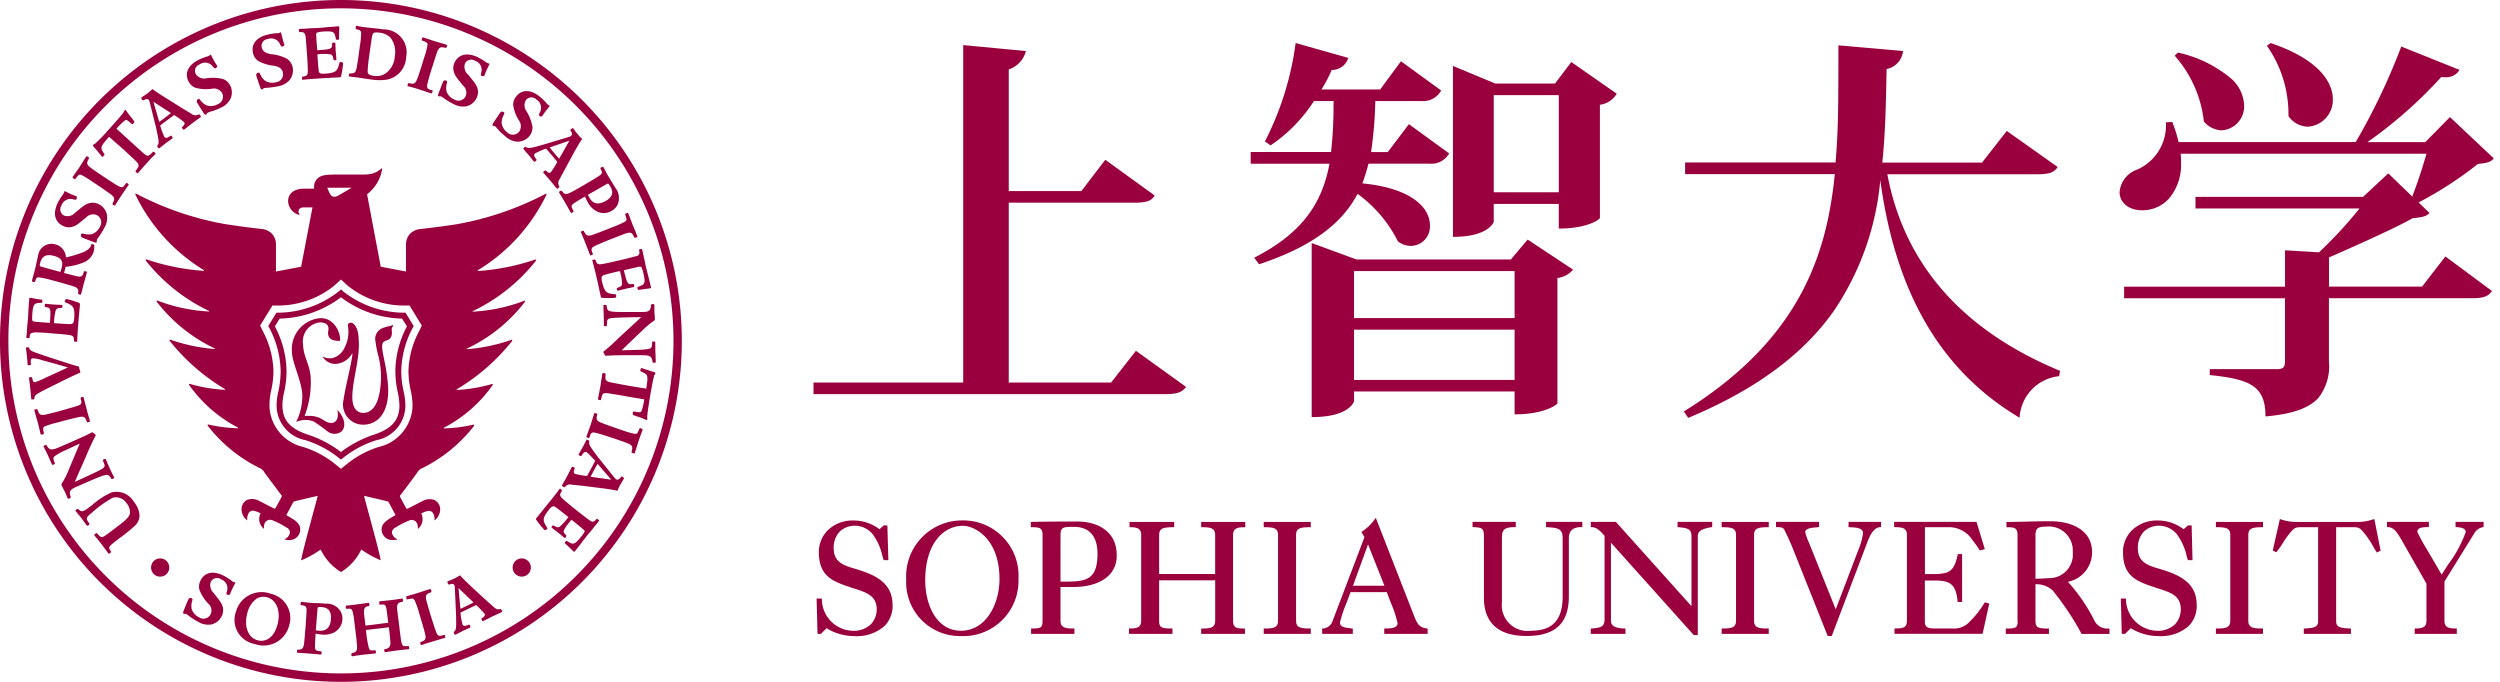
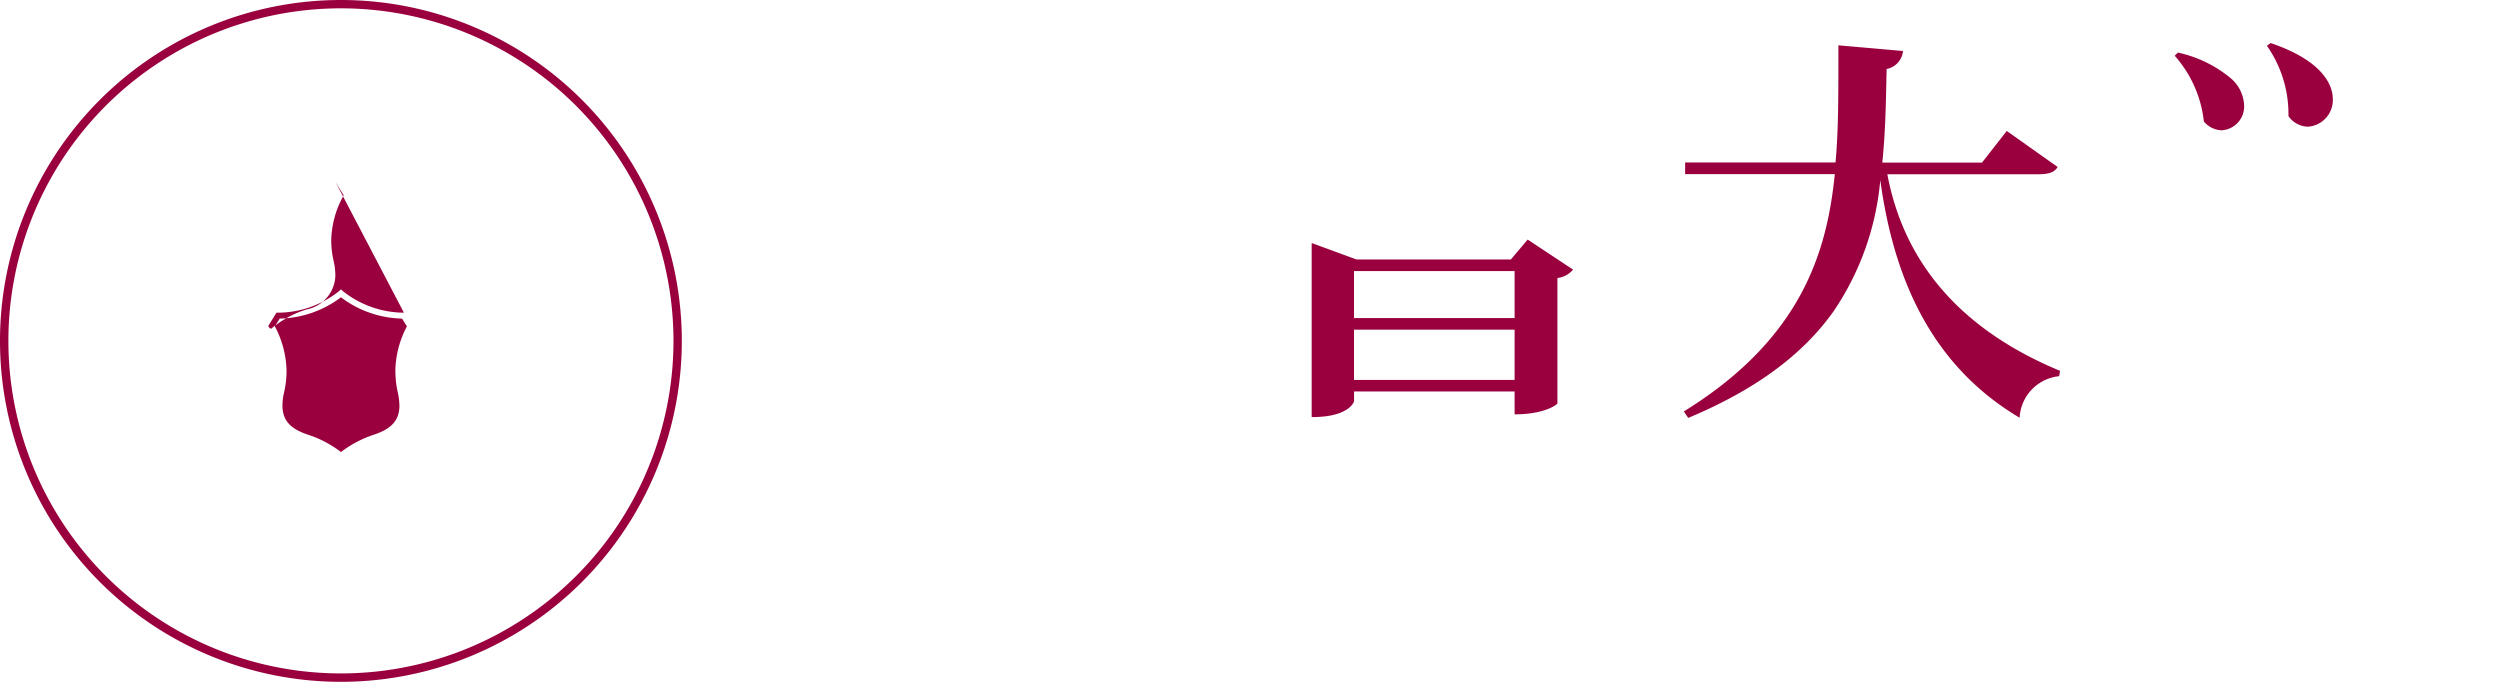
<svg xmlns="http://www.w3.org/2000/svg" width="176" height="48">
  <defs>
    <clipPath id="a">
      <path fill="none" d="M0 0h175.562v48H0z" />
    </clipPath>
  </defs>
-   <path fill="none" d="M0 0h176v48H0z" />
  <g clip-path="url(#a)" fill="#9a003d">
-     <path d="M67.71 36.638a3.936 3.936 0 00-3.912 4.176 3.781 3.781 0 003.85 3.965A3.884 3.884 0 0071.7 40.77a3.889 3.889 0 00-3.989-4.131m2.653 4.119c0 1.769-.947 3.646-2.715 3.646-1.727 0-2.513-1.837-2.513-3.541 0-2.657 1.331-3.847 2.647-3.847.842 0 2.581.913 2.581 3.743m5.488-4.043c-1.067 0-2.169 0-3.219.026h-.063v.374h.07c.552 0 .756.047.756.555v6.019c0 .507-.13.556-.736.556h-.069v.378h3.049v-.378h-.074c-.628 0-.906-.083-.906-.556v-2.366h.93c1.466 0 3.029-.583 3.029-2.227 0-1.757-1.433-2.381-2.766-2.381m-1.192.955c0-.555.177-.582.93-.582 1.38 0 1.673 1.026 1.673 1.883 0 1.884-.836 1.972-2.305 1.972h-.3zm9.902-.555h.065c.64 0 .92.081.92.555v2.739h-3.945v-2.739c0-.48.293-.555 1-.555h.06v-.373h-3.144v.373h.062c.481 0 .759.094.759.555v6.02c0 .467-.278.555-.79.555h-.069v.379h3.062v-.379h-.067c-.7 0-.873-.065-.873-.555v-2.834h3.947v2.835c0 .472-.281.555-.92.555h-.067v.379h3.083v-.379h-.074c-.522 0-.763-.054-.763-.555v-6.02c0-.467.275-.555.786-.555h.074v-.373h-3.106zm4.404 0h.068c.662 0 .94.075.94.555v6.02c0 .478-.278.555-.94.555h-.068v.379h3.312v-.379h-.069c-.682 0-.967-.077-.967-.555v-6.02c0-.48.285-.555.967-.555h.069v-.373h-3.312zm10.545 6.141l-2.654-6.8-.107.138a3.208 3.208 0 01-.851.815l-.06.034.218.373-2.259 5.942a.764.764 0 01-.655.488h-.063v.377h2.157v-.371l-.059-.008c-.042 0-.092-.015-.139-.021-.387-.039-.707-.1-.707-.394a8.6 8.6 0 01.46-1.378c.121-.32.231-.6.283-.768h2.555c.066.191.178.481.3.789a7.726 7.726 0 01.458 1.394c0 .346-.446.378-.869.378h-.069v.379h3.055v-.371l-.068-.008c-.556-.083-.676-.345-.925-.989m-2.048-2.02H95.25l1.059-2.911zm11.378-4.123h.067c.784.047 1.1.1 1.1.789v4.08c0 1.649-.7 2.419-2.205 2.419a1.815 1.815 0 01-2.07-2v-4.5c0-.559.12-.789.863-.789h.113v-.374h-3.043v.371h.063c.683.032.738.1.738.789v4.2c0 1.222.512 2.675 2.991 2.675 2.041 0 2.987-.89 2.987-2.795v-4.08c0-.535.288-.789.879-.789h.07v-.371h-2.553zm9.257 0h.062c.684.066.917.133.917.648v4.912l-5.323-5.935h-1.762v.373h.07c.345.008.592.271.87.58l.026.028v5.919c0 .023-.008.039 0 .047-.04.472-.329.5-.806.553l-.164.015v.371h2.442v-.376h-.065c-.854-.026-.957-.31-.957-.555v-5.489l5.819 6.491.026.015h.268v-6.961c0-.295.16-.506.954-.634l.06-.009v-.368h-2.435zm3.104.003h.067c.669 0 .945.075.945.555v6.02c0 .478-.276.555-.945.555h-.067v.379h3.316v-.379h-.073c-.678 0-.962-.077-.962-.555v-6.02c0-.48.284-.555.962-.555h.073v-.373h-3.316zm8.931-.003l.115.006c.32.011.911.028.911.4a5.02 5.02 0 01-.363 1.276l-1.563 4.1-1.9-4.732a.611.611 0 01-.047-.1 3.793 3.793 0 01-.2-.606c0-.264.486-.308.776-.331l.136-.014.06-.009v-.365h-3.028v.373h.07c.205 0 .427.014.5.153l.038.082c.17.345.347.692.569 1.256l2.461 6.173h.284l2.378-6.264.05-.126c.175-.491.446-1.236.973-1.273h.068v-.374h-2.284zm9.568 5.335a6.4 6.4 0 01-1 1.277 1.488 1.488 0 01-1.242.521h-1.251c-.459 0-.7-.079-.7-.478v-2.9h.685c1.027 0 1.511.209 1.615 1.452l.011.062h.31v-3.376h-.3l-.016.056c-.248 1.23-.656 1.347-1.757 1.353h-.543v-3.3h1.62a1.96 1.96 0 011.715.892 8.208 8.208 0 01.5.7l.026.045.356-.089-.586-1.924h-5.8v.373h.065c.556 0 .836.088.836.555v6.02c0 .5-.256.555-.8.555h-.074v.379h6.2l.472-2.133-.31-.081zm7.727 1.212a12.044 12.044 0 00-1.849-2.7 2.11 2.11 0 001.7-2.083c0-1.607-1.507-2.18-2.916-2.18-.515 0-1.045.006-1.555.021-.486.008-1 .026-1.487.026h-.068v.374h.068c.5 0 .711.047.711.555v6.025a.577.577 0 01-.085.423c-.1.107-.317.128-.673.128h-.069v.378h3.038v-.378h-.068c-.7 0-.88-.066-.88-.556v-2.562a1.687 1.687 0 011.209.435 19.164 19.164 0 012.018 3.028l.023.033h1.96v-.378h-.074a1 1 0 01-1-.587m-4.134-5.99c0-.508.205-.6.778-.6a1.685 1.685 0 011.845 1.79 1.663 1.663 0 01-1.694 1.84c-.3.015-.615.039-.93.042zm8.737 2.377c-.775-.227-1.5-.444-1.528-1.381a1.668 1.668 0 01.406-1.231 1.533 1.533 0 011.131-.424 1.625 1.625 0 011.208.6 4 4 0 01.684 1.519 1.983 1.983 0 00.076.248l.009.053h.33l-.06-2.446h-.257l-.306.271a3 3 0 00-1.838-.615 2.509 2.509 0 00-1.838.725 2.162 2.162 0 00-.593 1.6c.039 1.553.89 1.942 2.19 2.365.126.049.266.094.4.133.752.246 1.46.475 1.477 1.384a1.559 1.559 0 01-.394 1.088 1.729 1.729 0 01-1.311.467 2.245 2.245 0 01-2.153-2.208l-.009-.058h-.353l.065 2.487h.234l.4-.4a3.711 3.711 0 001.938.554 2.939 2.939 0 002.177-.742 2.054 2.054 0 00.523-1.54c-.031-1.553-1.359-2.077-2.606-2.448m-91.817-.001c-.776-.227-1.5-.444-1.526-1.381a1.649 1.649 0 01.407-1.231 1.524 1.524 0 011.128-.424 1.622 1.622 0 011.21.6 3.92 3.92 0 01.677 1.519c.031.088.052.175.08.248l.014.053h.33l-.07-2.446h-.252l-.306.271a2.989 2.989 0 00-1.836-.615 2.507 2.507 0 00-1.84.725 2.2 2.2 0 00-.59 1.6c.045 1.553.9 1.942 2.188 2.365.135.049.271.094.407.133.745.246 1.455.475 1.479 1.384a1.553 1.553 0 01-.4 1.088 1.742 1.742 0 01-1.313.467 2.229 2.229 0 01-2.146-2.208l-.015-.058h-.358l.065 2.487h.236l.4-.4a3.7 3.7 0 001.942.554 2.93 2.93 0 002.173-.742 2.034 2.034 0 00.528-1.54c-.039-1.553-1.37-2.077-2.61-2.448M156 37.116h.068c.673 0 .944.075.944.555v6.02c0 .478-.271.555-.944.555H156v.379h3.315v-.379h-.072c-.673 0-.962-.077-.962-.555v-6.02c0-.48.29-.555.962-.555h.072v-.373H156zm11.08-.556a3.417 3.417 0 01-.958.183h-4.6a3.442 3.442 0 01-.957-.183l-.062-.018-.5 2.212.243.128.036-.041a6.4 6.4 0 00.455-.65 6.341 6.341 0 01.444-.629l.052-.06c.222-.264.324-.386.678-.386h1.285v6.574c0 .415-.172.525-.944.556h-.065v.377h3.318v-.377h-.069c-.845-.036-.971-.156-.971-.556v-6.574h1.275c.353 0 .457.122.678.386l.048.06a6.14 6.14 0 01.561.827c.083.154.177.308.27.457l.032.053.264-.131-.438-2.225zm5.79.178v.3l.011.07h.063c.325.028.643.075.643.354a8.769 8.769 0 01-1.242 2.284c-.18.281-.342.531-.452.708l-.863-1.478c-.032-.052-.1-.173-.185-.318a10.648 10.648 0 01-.664-1.216c0-.293.36-.335.742-.335h.069v-.369h-2.947v.373h.067c.41 0 .648.388.856.736.033.053.063.1.092.149l1.763 3.093v2.6c0 .465-.277.555-.752.555h-.076v.379h2.964v-.379h-.075c-.531 0-.795-.088-.795-.555v-2.751l2.073-3.344a.89.89 0 01.626-.48l.057-.015v-.361zm-94.647-9.809h-7.207V14.27h8.847c.823 0 1.2-.126 1.414-.486l.012-.021-3.475-2.515-1.689 2.205h-5.109V4.889a1.845 1.845 0 001.2-1.263l.006-.032-4.381-.418h-.031v23.753H57.271v.817h24.793c.775 0 1.147-.126 1.416-.482l.016-.027-3.528-2.541zm17.35-13.28a9.211 9.211 0 012.84 3.342l.006.012h.008a1.5 1.5 0 00.908.31 1.366 1.366 0 001.332-1.453c0-1.207-1.249-2.61-4.757-2.95a14.231 14.231 0 00.431-1.386h4.3a1.438 1.438 0 001.366-.7l.012-.023-2.811-2.045-.021-.015-1.486 1.963h-1.179a28.223 28.223 0 00.3-3.588h3.289a1.443 1.443 0 001.334-.718l.016-.023-2.813-2.049-.017-.017-1.466 1.99h-4.134l.08-.13a9.375 9.375 0 00.642-1.243 1.2 1.2 0 001.158-.823l.006-.028-3.679-1.039h-.029v.023a21.25 21.25 0 01-2.149 6.88l-.008.021.4.277.014-.014a10.821 10.821 0 003.036-3.108h1.385c0 .1 0 .211-.007.318a27.788 27.788 0 01-.176 3.27h-5.656v.823h5.547c-.548 3-2.133 4.986-5.264 6.6l-.034.019.342.461.019-.007c3.568-1.191 5.765-2.765 6.915-4.95m15.049-9.285l-1.15 1.519h-4.2l-2.949-1.227-.035-.018v12.036h.031c2.5 0 2.84-1.053 2.84-1.053v-1.265h4.58v1.734h.023c2.008 0 2.872-.65 2.872-.752V7.376a1.623 1.623 0 001.17-.756l.015-.023-3.18-2.217zm-5.463 2.335h4.58v6.836h-4.58z" />
    <path d="M107.546 16.867l-1.181 1.4H95.497l-3.122-1.146h-.033v12.242h.025c2.646 0 2.958-1.1 2.958-1.112v-.69h11.303v1.608h.029c2.067 0 2.986-.688 2.986-.779v-8.818a1.688 1.688 0 001.081-.568l.018-.025-3.174-2.1zm-.918 9.879H95.323v-3.537h11.305zm0-4.354H95.323v-3.308h11.305zm26.234-10.125h10.6c.783 0 1.146-.126 1.38-.486l.02-.022-3.566-2.527-.019-.014-1.743 2.228h-7.02c.207-2.008.243-3.772.288-5.8 0-.257.016-.521.016-.788a1.426 1.426 0 001.15-1.237V3.59l-4.545-.4v.032c0 3.9 0 5.919-.2 8.217h-10.59v.822h10.538c-.547 5.345-2.242 11.506-10.6 16.687l-.031.011.31.461.022-.007c4.676-1.961 8.012-4.406 10.2-7.481a19.467 19.467 0 003.3-9.258c1.076 7.968 4.273 13.427 9.763 16.708l.035.023.013-.039a3.1 3.1 0 012.764-2.881h.015l.066-.377-.016-.007c-6.877-2.853-10.958-7.507-12.144-13.839m22.28-3.733v.019a1.72 1.72 0 001.249.626 1.683 1.683 0 001.589-1.762 2.644 2.644 0 00-1.014-1.964 8.69 8.69 0 00-3.636-1.744h-.014l-.223.222.019.019a8.311 8.311 0 012.031 4.586m5.964-.367v.019a1.721 1.721 0 001.36.736 1.882 1.882 0 001.758-1.953c0-.736-.423-2.594-4.365-3.931l-.019-.006-.255.194.015.023a8.377 8.377 0 011.5 4.918" />
-     <path d="M175.545 11.168l.016-.02-3.084-2.906-1.737 1.764h-4.072a31.425 31.425 0 005.2-4.586 1.654 1.654 0 00.292.021 1.348 1.348 0 00.252-.021 1 1 0 00.721-.48l.011-.023-4.071-1.632-.022-.008-.011.026a44.868 44.868 0 01-3.2 6.7h-12.468a9.057 9.057 0 00-.44-1.4l-.011-.021-.44.034v.028a3.4 3.4 0 01-2.019 3.292 1.837 1.837 0 00-1.243 1.587c0 .752.656 1.282 1.592 1.282a2.534 2.534 0 001.92-.864 3.7 3.7 0 00.815-2.486 5.869 5.869 0 00-.023-.63h17.3a36.15 36.15 0 01-1 3.012l-1.688-1.631-1.773 1.653h-11.8v.816h11.548a29.49 29.49 0 01-2.853 3.089l-2.391-.144v2.561h-11.328v.817h11.325v4.462c0 .392-.142.528-.553.528h-4.743v.419h.021c2.756.283 3.9.745 3.9 2.874v.032h.032c1.836-.16 3.007-.567 3.676-1.279a3.58 3.58 0 00.761-2.572v-4.467h10.072c.782 0 1.146-.126 1.388-.486l.017-.024-3.278-2.431-1.641 2.123h-6.554v-2.054c.554-.237 4.646-2.031 5.879-2.758.655-.066.962-.123 1.183-.35l.018-.016-.77-.749a26.165 26.165 0 004.173-2.709c.543-.058.894-.1 1.1-.373M10.774 39.554a.642.642 0 11.1.9.646.646 0 01-.1-.9m26.458 0a.641.641 0 10-.1.9.64.64 0 00.1-.9m-5.128 3.648c.022.94.028 1.139-.134 1.269-.042.042-.026.086.006.154s.059.07.11.047c.085-.036.271-.137.4-.205.194-.1.4-.189.606-.285.043-.023.029-.068 0-.12-.052-.11-.052-.11-.154-.058-.146.058-.315.1-.374-.034a4.409 4.409 0 01-.144-.84c.214-.108.843-.415 1.1-.535a5.964 5.964 0 01.6.621c.054.13-.056.217-.19.3-.055.034-.036.07 0 .154.028.053.046.079.117.034.234-.1.447-.222.622-.31.215-.1.43-.191.65-.3.046-.029.034-.055 0-.134-.026-.061-.045-.1-.1-.085-.18.052-.284.023-.474-.155a49.95 49.95 0 01-1.173-1.06c-.373-.347-.836-.775-1.111-1.073-.036-.058-.07-.086-.1-.068s-.162.1-.273.16-.228.1-.327.149a2.7 2.7 0 00-.25.107c-.035.019-.012.081.032.173.028.053.06.053.156.022.126-.04.3-.061.319.189zm.31-.339c-.038-.4-.1-1.055-.13-1.466.144.148.63.615 1.054 1.014a18.7 18.7 0 01-.924.452m-24.48-7.82A7.622 7.622 0 006.5 36.069c-.486.386-.453.426-.234.757.05.087.05.087-.026.148-.1.067-.12.04-.156-.014s-.189-.254-.4-.546c-.12-.157-.269-.316-.352-.42-.029-.047-.019-.068.045-.121.086-.068.107-.049.154-.013.238.238.36.151.952-.3a5.32 5.32 0 011.384-.9 1.425 1.425 0 011.543.641c.435.559.586 1.175.138 1.661a10.851 10.851 0 01-1.195.968c-.335.264-.455.36-.547.446-.189.169-.107.273 0 .439.032.056.014.065-.056.12s-.1.052-.127.019l-.465-.629c-.157-.211-.32-.394-.485-.6-.05-.062-.042-.086.018-.133.1-.079.117-.079.177-.006.175.185.256.281.434.185.156-.081.9-.657 1.107-.811.477-.371.689-.572.738-.83a.982.982 0 00-.232-.7.9.9 0 00-.979-.391m-3.37-3.324a3.874 3.874 0 00-.741.42c-.087.086-.087.185.033.459.014.063.014.063-.085.113-.059.029-.1.029-.124-.032-.047-.1-.242-.54-.277-.623a19.157 19.157 0 00-.3-.606c-.023-.049-.009-.058.088-.1.08-.034.094-.047.115 0 .182.273.255.387.728.207a81.89 81.89 0 001.925-.844c.113-.054.4-.192.523-.261l.032-.011c.035-.015.075.029.239.162.034.015.013.045 0 .089a15.5 15.5 0 00-.669 1.449 281.31 281.31 0 00-.644 1.454 2.79 2.79 0 01-.149.331c.221-.092.617-.273.759-.344 1.289-.593 1.38-.642 1.338-.857-.009-.054-.112-.273-.112-.329 0-.026.047-.045.085-.066.063-.031.093-.033.124.021.047.1.169.4.291.661.038.092.246.514.286.582.013.034.013.065-.048.1-.085.039-.128.058-.151.006-.164-.281-.227-.342-.731-.16-.266.092-1.739.744-1.813.775-.39.183-.42.338-.316.654.019.038.027.077-.065.12s-.138.015-.155-.028c-.035-.081-.115-.3-.189-.442s-.156-.3-.21-.41c-.023-.052-.049-.1-.012-.148a5.393 5.393 0 00.512-1.022c.122-.282.651-1.55.763-1.805zm-1.42-1.699c-.133.083-.121.136-.06.462.013.073.006.077-.106.107-.094.028-.108.013-.131-.063-.029-.12-.1-.438-.194-.788-.07-.266-.168-.58-.209-.729l-.026-.1c-.02-.058.006-.068.055-.083.137-.036.149-.036.19.083.094.259.17.332.45.3.171-.028.805-.194 1.046-.256.692-.2 1.184-.332 1.373-.407.148-.063.234-.13.183-.342l-.041-.154c-.016-.05 0-.063.074-.083.1-.023.127-.029.136.015l.241.937c.076.29.151.509.2.721.009.036 0 .055-.1.083s-.1.011-.146-.126c-.1-.269-.248-.3-.585-.216-.4.079-1.1.266-1.507.381a5.481 5.481 0 00-.845.263m-.243-4.686a2.354 2.354 0 00-.6-.107c-.123.013-.154.107-.124.394 0 .067 0 .077-.087.086-.119.015-.135.011-.146-.042-.009-.075-.021-.331-.053-.615-.034-.358-.058-.462-.07-.552 0-.036.019-.036.081-.049.1 0 .117-.011.141.042.1.211.1.211 1.036.529.216.074 1.613.535 2.162.7.242.068.3.065.308.1.034.115.1.337.106.376s-.008.04-.1.076c-.164.068-.773.352-1.324.631-1.189.587-1.251.621-1.442.731-.345.182-.371.29-.367.428 0 .052-.027.052-.106.056s-.109.011-.115-.047c-.011-.112-.045-.485-.075-.77s-.073-.626-.083-.683c0-.034.011-.058.1-.066s.113 0 .131.094c.033.149.054.275.194.256a4.232 4.232 0 00.712-.3c.445-.2 1.153-.525 1.6-.736a62.883 62.883 0 00-1.884-.525m-.509-1.924c-.239 0-.284.11-.3.31-.011.087-.011.087-.127.076s-.113-.019-.1-.109.034-.354.049-.606.047-.514.058-.593c.021-.264.028-.533.039-.77.021-.258.04-.491.053-.7 0-.065.047-.058.1-.058s.219.047.467.087c.092.011.224.034.295.039s.063.029.061.126c0 .081-.028.1-.075.1-.481.021-.576.021-.635.809-.006.1-.027.418.025.467.028.034.141.047.23.058.31.029.67.055.984.076.087-.981.04-1.045-.222-1.1-.141-.029-.141-.029-.141-.144 0-.049.026-.1.068-.1.08.006.415.04.491.047.092.011.523.026.608.036s.081.034.079.1-.013.109-.087.109c-.2.011-.313.016-.383.169a3.445 3.445 0 00-.117.9c.2.019.911.07 1.086.068.195 0 .3 0 .331-.4.056-.84-.086-.9-.621-1.128-.053-.023-.047-.09-.021-.148s.06-.092.1-.087a6.6 6.6 0 01.872.264.1.1 0 01.074.1c0 .088-.034.388-.063.725s-.06.7-.075.942c-.021.214-.021.4-.04.556a3.612 3.612 0 01-.015.372c0 .062-.013.055-.107.049s-.121-.015-.121-.141c0-.273-.144-.3-.346-.337-.262-.041-.962-.092-1.291-.12a11.152 11.152 0 00-1.176-.06M4.64 18.12a7.439 7.439 0 001.286-.394c.419-.2.471-.4.5-.5.016-.047.019-.058.1-.034s.1.027.108.092a1.479 1.479 0 01-.036.423 1.223 1.223 0 01-.793.8 4.459 4.459 0 01-1.188.275c-.036.188-.068.288-.109.439.3.069.441.109.637.161.575.151.646.141.751-.229.02-.068.05-.068.138-.05.062.016.1.027.083.079-.014.068-.171.627-.222.8-.082.326-.165.644-.189.736-.014.04-.069.026-.124.011-.075-.021-.1-.039-.075-.16.034-.292-.178-.365-.407-.433a35.008 35.008 0 00-1.493-.423 6.289 6.289 0 00-.883-.189c-.157.006-.178.068-.252.283-.035.073-.043.065-.14.039s-.088-.073-.073-.128l.138-.506c.148-.538.228-1 .279-1.188a.956.956 0 011.2-.825.987.987 0 01.766.917m-.4 1.028a2.028 2.028 0 00.087-.239c.086-.337.156-.708-.528-.891-.785-.207-.911.275-.979.525-.055.188-.018.207.117.245zm.706-5.498c.188.086.38.148.418.167.077.039.04.164.013.211s-.047.053-.225.011a.667.667 0 00-.826.433.485.485 0 00.2.715.714.714 0 00.764-.21c.554-.458.708-.588 1-.674a.94.94 0 01.644.068 1.046 1.046 0 01.588.741 1.339 1.339 0 01-.155.89 6.822 6.822 0 01-.35.588c-.169.229-.169.235-.182.269a.1.1 0 00-.02.088c0 .047.006.061-.009.094-.025.053-.049.055-.184.011a29.975 29.975 0 01-.833-.318.171.171 0 01-.069-.245c.027-.054.05-.052.2-.023a1.19 1.19 0 00.562.019.978.978 0 00.55-.52.568.568 0 00-.228-.822.665.665 0 00-.736.164c-.569.469-.7.587-.981.663a.866.866 0 01-.663-.068c-.486-.232-.768-.771-.36-1.616a3.614 3.614 0 01.356-.572.435.435 0 00.058-.1.11.11 0 00.023-.06.5.5 0 00.015-.054c.019-.038.027-.047.066-.028zm.76-1.335c-.155-.04-.184 0-.378.263-.055.058-.055.053-.147-.007s-.086-.073-.047-.135c.066-.108.258-.366.467-.674.142-.228.323-.507.406-.64l.059-.085c.031-.047.052-.036.1-.013.11.081.121.092.063.194-.136.241-.136.35.082.538.119.107.673.481.871.61.6.4 1.026.68 1.216.771.143.067.245.088.37-.092l.093-.13c.039-.042.042-.042.115 0 .087.062.1.067.07.12-.085.117-.367.525-.541.791-.162.245-.279.446-.4.628-.023.029-.043.04-.124-.018s-.081-.068-.014-.2c.143-.25.068-.384-.217-.585a33.254 33.254 0 00-1.281-.877 6.6 6.6 0 00-.759-.462m3.191-2.609c.419.389.885.806 1.074.977.414.371.442.376.773.034.058-.055.1-.023.131.015.062.052.08.089.049.138-.049.039-.115.107-.218.211s-.23.242-.4.438c-.135.138-.239.264-.339.377s-.181.211-.249.3c-.036.034-.07 0-.122-.054s-.074-.066-.05-.11c.217-.288.3-.384.058-.642-.162-.164-.9-.849-1.1-1.026-.157-.13-.65-.574-.832-.729-.594.68-.634.752-.4 1.113.092.136.1.147.038.207-.066.079-.1.113-.147.073 0-.011-.457-.561-.527-.64-.089-.1-.123-.141-.066-.194.029-.047.066-.039.121-.075a10.412 10.412 0 00.89-.915c.086-.1 1.1-1.207 1.141-1.342a.52.52 0 01.049-.092.049.049 0 01.079-.006c.028.021.248.358.333.452a2.339 2.339 0 01.256.335c.023.047.019.07-.049.141-.052.054-.072.075-.138.028-.322-.277-.349-.3-.461-.237a4.382 4.382 0 00-.6.587zm6.144-5.455c.1.178.214.344.241.392.033.075-.077.151-.119.175s-.07 0-.19-.126a.659.659 0 00-.918-.154.478.478 0 00-.27.689.709.709 0 00.737.292 2.929 2.929 0 011.192.058.927.927 0 01.485.447 1.075 1.075 0 01.016.947 1.33 1.33 0 01-.661.61 3.955 3.955 0 01-.634.256 1.386 1.386 0 00-.3.107c-.042.018-.066.047-.066.065-.031.035-.031.045-.065.063-.055.028-.074.021-.154-.1a17.273 17.273 0 01-.473-.756.166.166 0 01.092-.236c.05-.026.069-.015.162.1a1.1 1.1 0 00.445.352.965.965 0 00.755-.086.557.557 0 00.313-.786.663.663 0 00-.688-.312 2.75 2.75 0 01-1.187-.062.894.894 0 01-.489-.448c-.244-.475-.141-1.079.7-1.512a3.622 3.622 0 01.613-.241.9.9 0 00.117-.041c.006-.006.029-.021.046-.034a.186.186 0 00.045-.039c.035-.019.06-.019.075.023zm4.842-1.54a4.323 4.323 0 00.131.433c.02.086-.1.133-.151.141s-.075 0-.157-.162a.665.665 0 00-.858-.367.48.48 0 00-.423.606c.073.32.392.412.642.457a2.987 2.987 0 011.16.342 1.039 1.039 0 01.363.543 1.11 1.11 0 01-.2.93 1.366 1.366 0 01-.795.441 5.132 5.132 0 01-.669.1c-.282.023-.286.023-.322.028a.258.258 0 00-.083.046c-.039.041-.039.046-.073.052-.066.018-.079 0-.131-.136-.067-.171-.261-.77-.283-.845a.168.168 0 01.142-.2c.066-.013.074 0 .148.136a1.2 1.2 0 00.35.448.983.983 0 00.742.094.564.564 0 00.488-.7c-.067-.288-.3-.4-.589-.457a2.953 2.953 0 01-1.133-.339.882.882 0 01-.373-.55c-.129-.522.109-1.083 1.021-1.308a3.843 3.843 0 01.664-.1.887.887 0 00.117 0l.058-.029c.023-.013.047-.023.047-.023.047-.009.063 0 .068.034zm1.608-.187c-.041-.232-.156-.269-.363-.256-.075.006-.075.006-.088-.109s0-.11.107-.12c.086-.006.344-.016.6-.035s.509-.015.6-.028c.257-.015.528-.039.773-.068.245-.011.487-.034.688-.052.066 0 .066.045.073.1s-.013.216-.013.472a2.5 2.5 0 000 .3c.006.058-.028.074-.113.079s-.112-.013-.116-.062c-.092-.472-.11-.569-.9-.516a1.4 1.4 0 00-.458.088.522.522 0 00-.023.241c.014.316.045.674.074.987.973-.063 1.032-.108 1.043-.377 0-.154 0-.154.122-.158.05-.006.108 0 .108.049 0 .081.015.42.015.486.016.1.052.529.055.616 0 .07-.013.085-.083.088s-.108 0-.121-.065c-.04-.2-.063-.313-.224-.353a3.4 3.4 0 00-.912.006c.016.192.059.9.093 1.088.018.2.039.295.439.269.843-.058.879-.217 1.032-.783.019-.045.087-.05.148-.027s.1.043.1.074a5.834 5.834 0 01-.137.9.09.09 0 01-.089.089c-.088.008-.391.021-.725.042s-.709.039-.947.058c-.209.009-.4.031-.556.039s-.277.034-.367.034c-.07 0-.07 0-.07-.1s0-.115.13-.131c.266-.043.277-.19.279-.4 0-.266-.042-.968-.067-1.3-.056-.784-.077-1.032-.1-1.175m5.647 3.112a4.02 4.02 0 01-1.038-.023c-.234-.034-.69-.1-.863-.13-.194-.023-.562-.062-.641-.079-.058-.008-.05-.052-.043-.109.012-.1.012-.107.108-.107.249-.008.371-.014.444-.458.079-.423.167-1.086.224-1.529a5.074 5.074 0 00.081-.793c.008-.25-.081-.273-.327-.331-.068-.015-.068-.029-.05-.13.012-.063.012-.121.065-.115.035.007.074.018.153.034s.161.028.312.052.475.062.763.087.555.067.649.08a1.613 1.613 0 011.606 1.94 1.673 1.673 0 01-1.441 1.613m.333-2.973a1.313 1.313 0 00-.818-.352c-.376-.053-.425.052-.467.235-.036.164-.2 1.329-.237 1.608a8.733 8.733 0 00-.082.934c.022.167.2.235.428.264a1.184 1.184 0 00.723-.1 1.559 1.559 0 00.761-1.29 1.633 1.633 0 00-.308-1.3m2.61.514c0-.158-.047-.177-.347-.295-.075-.029-.075-.039-.041-.143s.053-.1.12-.076c.121.036.43.143.778.254.258.077.574.169.723.216l.1.034c.062.016.052.04.043.092-.047.131-.049.141-.17.112-.262-.062-.366-.034-.491.219-.073.164-.266.786-.337 1.021a14.2 14.2 0 00-.4 1.38c-.023.16-.011.262.189.337l.162.047c.048.016.048.029.014.113s-.034.117-.077.1c-.149-.039-.611-.2-.921-.3a13.147 13.147 0 00-.714-.2c-.036-.018-.05-.034-.018-.138s.041-.092.183-.058c.279.06.384-.043.5-.37.146-.387.357-1.079.477-1.478a5 5 0 00.228-.862m4.175 1.736c-.081.169-.146.376-.167.415-.039.08-.164.036-.211.018s-.05-.052-.018-.227a.66.66 0 00-.432-.827.484.484 0 00-.712.2.711.711 0 00.214.764c.458.554.59.708.676.993a.937.937 0 01-.063.647 1.052 1.052 0 01-.741.6 1.364 1.364 0 01-.887-.162 4.279 4.279 0 01-.59-.342 1.861 1.861 0 00-.263-.181.126.126 0 00-.1-.014c-.049 0-.058.007-.087-.014-.061-.023-.061-.047-.026-.185.075-.175.293-.762.327-.838a.157.157 0 01.235-.062c.062.023.055.045.027.2a1.14 1.14 0 00-.013.563.963.963 0 00.529.548.563.563 0 00.819-.241.645.645 0 00-.177-.717c-.469-.577-.587-.715-.662-.988a.878.878 0 01.056-.656c.232-.486.783-.77 1.62-.369a3.9 3.9 0 01.58.345.331.331 0 00.1.062.129.129 0 00.056.019c.032.008.055.019.07.023s.035.029.016.062zm4.153 2.91c-.121.155-.227.326-.263.367-.05.063-.164-.009-.2-.039s-.034-.058.04-.221a.668.668 0 00-.234-.906.487.487 0 00-.738.026.708.708 0 00.035.793 3.025 3.025 0 01.423 1.124.946.946 0 01-.211.616 1.063 1.063 0 01-.859.4 1.339 1.339 0 01-.829-.364 3.894 3.894 0 01-.497-.459c-.185-.215-.2-.215-.212-.243a.153.153 0 00-.1-.032.146.146 0 01-.081-.032c-.046-.039-.041-.058.029-.188.1-.154.452-.674.5-.735a.16.16 0 01.249-.007c.052.034.042.054-.02.189a1.152 1.152 0 00-.143.553.988.988 0 00.377.65.567.567 0 00.857-.034.681.681 0 00.013-.751 2.717 2.717 0 01-.429-1.106.867.867 0 01.217-.631c.325-.421.926-.567 1.657.026a3.362 3.362 0 01.472.465.656.656 0 00.081.088c0 .006.033.016.049.029s.055.028.055.028c.036.021.036.04.016.074zm2.801 5.144c.254-.149.792-.457.991-.606.227-.146.156-.279.094-.4-.047-.086-.062-.124-.013-.148.1-.055.164-.079.176-.045.038.062.085.151.137.25a3.438 3.438 0 00.164.308c.075.131.177.3.271.452s.2.324.272.45a1.177 1.177 0 01.165 1.188 1.022 1.022 0 01-.425.438 1.053 1.053 0 01-1.109 0 1.442 1.442 0 01-.57-.608 3.278 3.278 0 01-.2-.4c-.4.232-.68.41-.8.5-.142.1-.221.151-.012.5.028.055.008.079-.054.113-.08.049-.106.062-.14 0-.073-.11-.225-.418-.41-.718a14.303 14.303 0 00-.385-.64c-.038-.075 0-.109.059-.143.092-.047.1-.015.17.058.127.173.229.194.48.086.154-.062.514-.271.846-.461zm.281.981c.265.467.677.469 1.135.212.655-.381.453-.789.317-1.027-.113-.2-.141-.211-.225-.177-.058.034-1.154.665-1.347.77.034.067.069.136.121.222m2.515 1.654c.117-.1.1-.151 0-.454-.028-.081-.012-.088.087-.126s.108-.028.133.045c.055.115.161.424.291.762.106.249.242.556.289.7l.045.1c.021.049-.006.068-.049.086-.131.053-.142.058-.2-.052-.109-.251-.2-.313-.475-.245-.168.047-.777.292-1.007.378-.671.266-1.134.462-1.325.565-.138.081-.207.148-.138.359l.055.149c.027.049.021.058-.055.089-.1.041-.12.047-.136 0-.062-.143-.23-.6-.354-.9-.1-.275-.2-.488-.285-.69-.008-.031 0-.058.089-.1s.1-.023.166.107c.127.256.276.269.613.149.376-.126 1.049-.4 1.438-.553a6.139 6.139 0 00.817-.369m.777 2.45c.222-.081.241-.195.2-.394-.019-.081-.019-.081.085-.109s.107-.011.136.081.073.342.13.587.1.5.126.587c.063.259.13.515.188.75s.119.472.164.678c.025.06-.031.068-.085.081s-.215.021-.468.065c-.087.014-.223.023-.29.042s-.073-.011-.1-.092-.007-.111.048-.126c.446-.171.535-.2.359-.971-.028-.1-.1-.4-.17-.438a.508.508 0 00-.234.015c-.3.075-.656.151-.966.23.224.958.279 1 .54.975.158-.018.158-.018.18.092.012.049.012.1-.028.113-.08.02-.412.086-.48.1-.094.021-.507.128-.593.151s-.083-.011-.11-.076c-.009-.065-.02-.1.048-.126.207-.073.3-.112.311-.276a3.144 3.144 0 00-.151-.9c-.192.043-.887.205-1.06.266s-.282.086-.2.479c.2.823.36.829.935.891.061 0 .074.073.061.136a.115.115 0 01-.061.115 6.887 6.887 0 01-.918 0 .1.1 0 01-.1-.079c-.014-.081-.081-.371-.149-.7s-.165-.7-.21-.93l-.138-.538c-.038-.149-.072-.269-.093-.36-.014-.062-.008-.062.093-.081s.106-.021.153.1c.083.261.231.243.431.211.268-.039.955-.2 1.273-.273.765-.185 1-.245 1.141-.29m.105 6.602a4.129 4.129 0 00.843-.086c.121-.045.16-.136.165-.433.008-.068.008-.068.123-.068.053 0 .093.011.1.081 0 .1 0 .587.008.683s.023.577.023.671c0 .054-.012.054-.115.06-.087 0-.1 0-.107-.047-.059-.324-.074-.462-.587-.481-.258 0-1.431-.009-2.092.008-.128.006-.455.016-.589.027h-.04c-.036 0-.052-.055-.154-.241-.016-.036.014-.054.045-.081.4-.316.563-.488 1.185-1.07.115-.112.89-.822 1.171-1.08.038-.036.141-.139.261-.241-.238-.008-.668.006-.827.008-1.419.039-1.523.041-1.574.261a2.808 2.808 0 01-.023.344c-.019.023-.068.023-.1.023-.067 0-.1 0-.1-.061-.011-.115 0-.445-.018-.731 0-.1-.018-.565-.023-.646 0-.045.009-.068.085-.068.094 0 .138 0 .143.053.038.324.076.41.6.439.289.023 1.9.009 1.984.009.431 0 .515-.135.539-.478.009-.039.014-.068.119-.075s.124.028.124.086c.007.089-.012.322 0 .481s.032.342.032.457c0 .062 0 .113-.053.139a6.126 6.126 0 00-.862.728c-.237.217-1.224 1.164-1.426 1.363zm-.472 3.333c-.559-.1-1.183-.207-1.433-.245-.548-.086-.581-.075-.677.393-.019.074-.053.068-.116.05s-.12-.029-.107-.087.034-.153.061-.295l.112-.6c.032-.182.05-.347.079-.5s.039-.279.056-.381c0-.047.061-.034.131-.023.052 0 .1.023.1.07-.036.358-.036.473.3.563a47.6 47.6 0 001.472.275c.195.039.853.141 1.086.175.143-.891.131-.981-.251-1.151-.157-.067-.17-.067-.157-.148.021-.11.029-.155.089-.144.015.008.691.225.795.254.127.039.181.054.164.124s-.042.069-.068.131c-.068.143-.212 1.02-.264 1.25-.018.126-.271 1.6-.237 1.744a.43.43 0 01.009.1c-.009.034-.029.058-.065.048s-.4-.169-.522-.208a2.54 2.54 0 01-.4-.138c-.046-.032-.05-.052-.036-.136s.023-.12.1-.107c.428.06.458.066.515-.047a4.207 4.207 0 00.19-.817zm.279 2.586c.155 0 .173-.049.295-.344.036-.076.047-.07.149-.034s.1.049.076.117c-.039.12-.157.419-.275.772-.087.256-.171.569-.231.718l-.029.1c-.012.058-.048.052-.1.039-.133-.049-.148-.049-.119-.169.075-.27.052-.371-.2-.5-.155-.081-.781-.288-1.015-.365-.681-.23-1.167-.384-1.373-.423-.158-.029-.256-.023-.337.176l-.052.155c-.019.052-.031.052-.112.031-.1-.036-.121-.043-.1-.094.049-.142.222-.6.325-.913.083-.271.157-.5.222-.7.015-.036.039-.05.136-.016s.093.045.053.185c-.068.277.04.384.363.5.374.149 1.065.384 1.459.519a5.473 5.473 0 00.864.243m-3.164 6.107c.188.135.295.07.428-.086.049-.063.049-.063.137.008s.087.077.019.151c-.052.081-.222.273-.376.472s-.33.394-.384.457c-.162.211-.325.418-.469.61s-.3.388-.431.554c-.038.052-.077.013-.121-.023s-.151-.155-.34-.326c-.062-.066-.162-.151-.219-.2-.045-.033-.034-.06.02-.13s.079-.075.122-.047c.413.258.492.3.984-.313.061-.077.263-.324.243-.394 0-.049-.1-.12-.163-.175-.235-.205-.525-.432-.765-.623-.623.764-.623.84-.433 1.028.1.115.1.115.034.2-.034.042-.075.076-.1.045-.067-.049-.326-.271-.381-.318s-.415-.313-.481-.371-.048-.074 0-.128.062-.083.122-.036c.178.1.272.158.418.068a4.047 4.047 0 00.606-.674c-.158-.12-.71-.569-.864-.674s-.245-.162-.5.151c-.525.66-.427.791-.126 1.286.032.047-.011.1-.068.126s-.1.047-.124.023a6.249 6.249 0 01-.574-.707.1.1 0 010-.131c.054-.062.249-.3.453-.555s.45-.559.606-.748c.131-.164.241-.312.337-.432s.17-.228.225-.3c.036-.052.047-.047.124.016s.072.068.008.182c-.148.222-.055.331.1.472.19.185.743.624 1 .836.619.484.813.633.941.708m-25.184 4.771c-.093.18-.158.371-.183.418-.032.073-.157.034-.208.007s-.053-.049 0-.223a.67.67 0 00-.414-.842.488.488 0 00-.721.177.731.731 0 00.188.77c.448.572.583.731.656 1.011a.952.952 0 01-.085.653 1.073 1.073 0 01-.753.571 1.354 1.354 0 01-.89-.188 4.979 4.979 0 01-.577-.356 3.033 3.033 0 00-.258-.192.249.249 0 00-.1-.019c-.047.008-.059.013-.09-.007-.053-.032-.06-.055-.008-.19.063-.178.305-.761.339-.825a.155.155 0 01.243-.06c.055.028.053.047.019.192a1.132 1.132 0 00-.029.572 1.031 1.031 0 00.508.559.556.556 0 00.824-.217.619.619 0 00-.147-.722 2.945 2.945 0 01-.646-1 .947.947 0 01.089-.663c.243-.479.786-.744 1.623-.322a4.054 4.054 0 01.565.363.373.373 0 00.1.068.177.177 0 00.058.015c.028.011.058.019.06.021.032.021.042.036.021.066zm2.688.375a1.747 1.747 0 011.3 2.237 1.854 1.854 0 01-2.442 1.295 1.719 1.719 0 01-1.293-2.3A1.868 1.868 0 0119.06 41.8m-.936 3.273c.538.148 1.126-.122 1.4-1.055.265-.952-.035-1.769-.7-1.96a.976.976 0 00-.73.066 1.755 1.755 0 00-.671.987c-.293 1.067.094 1.79.7 1.962m3.393-.989c.016-.3.067-.914.067-1.161 0-.272-.158-.29-.289-.306-.1-.011-.141-.018-.136-.081.009-.1.027-.175.061-.169.079.011.176.021.285.034s.234.028.358.039c.146.008.336.023.519.023s.383.023.533.034a1.156 1.156 0 011.061.534 1.1 1.1 0 01-.5 1.516 1.5 1.5 0 01-.819.124 3.1 3.1 0 01-.439-.063c-.028.461-.045.8-.04.953s0 .261.4.289c.062.006.074.035.062.11-.006.092-.006.126-.08.12-.131-.013-.473-.047-.822-.07-.283-.026-.65-.039-.741-.049s-.092-.058-.092-.12c.016-.11.045-.1.141-.11.223-.015.3-.083.349-.347.029-.173.065-.576.09-.962zm.967.318c.538.04.781-.3.815-.815.049-.759-.394-.826-.676-.847-.227-.016-.243 0-.263.088-.014.068-.106 1.339-.127 1.54a1.214 1.214 0 00.251.034m3.286-.051a6.907 6.907 0 00.209 1.3c.065.157.17.155.423.126.041-.007.049.045.059.1s.014.116-.038.12c-.068.016-.256.031-.444.052s-.381.035-.441.046c-.177.02-.339.047-.479.062a2.078 2.078 0 01-.255.047c-.035 0-.055-.053-.07-.115-.006-.1.052-.115.12-.13.33-.07.3-.309.264-.692 0-.156-.127-1.106-.175-1.519a3.91 3.91 0 00-.139-.762c-.055-.131-.162-.144-.309-.131-.1.011-.135.011-.143-.047-.02-.116-.02-.173.047-.176s.5-.05.8-.092c.194-.021.525-.074.727-.1.058-.006.065.023.072.081.016.136 0 .154-.092.16-.293.038-.3.308-.273.563.041.35.068.553.1.8l1.6-.2c-.027-.245-.058-.458-.1-.8-.062-.446-.092-.525-.461-.474-.054.007-.063-.016-.063-.055-.021-.149-.019-.175.043-.183.195-.023.526-.058.731-.079.29-.031.723-.1.832-.117.029 0 .048.042.053.1.006.107.006.133-.092.143-.3.039-.342.235-.311.553l.241 1.945c.052.373.094.619.277.61.261 0 .309-.009.309.023.022.139.041.189-.029.189a1.463 1.463 0 01-.262.028c-.133.023-.295.029-.469.058-.066 0-.258.034-.444.058s-.374.06-.446.066-.076-.032-.092-.123c0-.062.015-.1.1-.1a.375.375 0 00.337-.365c0-.217-.063-.783-.11-1.158zm3.402-2.114c-.09-.131-.138-.113-.458-.045-.074.018-.081.007-.1-.09s-.022-.121.043-.136c.126-.036.435-.12.786-.23.254-.079.567-.188.723-.232l.1-.028c.058-.019.058 0 .081.054.039.139.047.144-.062.194-.269.094-.331.173-.29.452.033.173.224.8.29 1.035.216.695.373 1.181.457 1.369.073.135.135.222.343.167l.158-.047c.05-.019.063-.008.089.068.032.1.032.12-.021.141-.141.042-.608.177-.925.275-.278.08-.494.156-.707.227-.027.008-.06 0-.083-.1s-.018-.1.115-.146c.265-.107.3-.259.2-.6-.094-.389-.308-1.083-.427-1.487a5.752 5.752 0 00-.3-.836m9.122-32.075c-.919.258-1.107.309-1.273.185-.043-.036-.089 0-.141.045-.067.049-.052.079-.015.12.048.065.194.232.292.339.14.167.276.337.414.514.045.042.079.011.121-.026.094-.076.094-.076.027-.168-.1-.124-.182-.273-.061-.376a5.588 5.588 0 01.773-.337c.161.177.614.712.795.935a6.409 6.409 0 01-.46.725c-.109.1-.218.008-.335-.1-.047-.047-.085-.023-.153.045-.048.029-.069.058-.007.12.16.194.327.371.45.52.163.188.3.371.458.559.033.039.063.018.126-.034s.083-.074.055-.115a.449.449 0 01.028-.507c.259-.489.38-.711.749-1.393.244-.45.542-1 .766-1.333.046-.058.074-.1.046-.131a1.661 1.661 0 01-.219-.224c-.079-.083-.164-.194-.228-.271a2.282 2.282 0 00-.16-.223c-.023-.036-.086.006-.173.068-.04.041-.04.068.029.154.068.113.128.275-.109.366zm.392.211c.384-.124 1.007-.347 1.388-.472-.1.177-.427.756-.723 1.27-.222-.261-.453-.521-.665-.8m3.421 21.833c-.566-.758-.685-.912-.629-1.117.012-.055-.033-.079-.108-.119s-.079-.028-.113.029c-.036.074-.136.266-.2.4-.112.192-.215.381-.327.576-.022.05.015.076.07.1.1.053.1.053.16-.045.08-.133.184-.263.329-.2a7.053 7.053 0 01.6.607c-.1.205-.438.832-.576 1.072a6.574 6.574 0 01-.844-.154c-.129-.075-.093-.2-.028-.349.023-.069 0-.085-.087-.131-.053-.029-.092-.034-.126.039-.122.224-.221.437-.32.612-.109.216-.229.414-.352.634-.021.045.013.058.08.1s.1.056.133.013a.447.447 0 01.48-.154c.546.054.8.083 1.563.18.52.062 1.138.137 1.534.224.063.021.115.028.13-.013s.065-.168.124-.284.123-.217.181-.313.1-.162.134-.23c.023-.036-.029-.073-.131-.128-.047-.026-.065-.008-.122.079-.09.1-.209.222-.378.034zm-.046.448c.258.308.7.8.958 1.117-.211-.036-.873-.13-1.448-.209.149-.311.318-.614.491-.908M10.983 8.968c.194.919.244 1.115.1 1.279-.035.043 0 .089.045.148s.073.061.115.022c.068-.05.239-.188.36-.285.177-.13.346-.256.533-.386.042-.028.015-.076-.018-.12-.072-.1-.072-.1-.169-.027-.124.087-.279.162-.378.038a5.745 5.745 0 01-.295-.8c.182-.144.748-.572.981-.736a6.471 6.471 0 01.7.493c.088.123 0 .224-.12.335-.054.043-.031.073.031.154.034.045.054.068.128.019.2-.151.384-.308.538-.423.2-.149.381-.279.586-.428.041-.034.022-.063-.027-.128s-.072-.093-.121-.063a.443.443 0 01-.5-.054c-.474-.285-.691-.411-1.347-.829-.434-.269-.968-.594-1.295-.837-.055-.047-.089-.07-.123-.047s-.135.131-.235.212-.2.147-.288.207a1.473 1.473 0 00-.219.149c-.036.026-.013.09.054.169.035.052.063.039.153 0 .12-.066.282-.127.358.124zm.224-.386c-.1-.388-.3-1.023-.4-1.414.175.117.741.478 1.227.791a12.42 12.42 0 01-.827.623m22.47 10.421a12.621 12.621 0 004.783-5.272c.041-.073 0-.12-.055-.083a21.5 21.5 0 01-6.232 2.133c-.634.107-1.874.264-2.619.347a1.169 1.169 0 00-.688.331 1.123 1.123 0 00-.285.8v1.855l-1.776-.337s-.954-5.033-.954-5.061c-.015-.034 0-.047.031-.068a2.794 2.794 0 001.02-1.736c.019-.062-.026-.077-.062-.039a1.71 1.71 0 01-.627.347 2.729 2.729 0 01-.662.068h-1.856c-.761 0-1.008.047-1.23.19a.782.782 0 00-.354.615v.189h-.685c-.685 0-1.087.295-1.14.785a1.032 1.032 0 00.762 1.058c.027 0 .059-.029.019-.07a.278.278 0 01.134-.425.537.537 0 01.225-.029h.573l-.8 4.176-1.771.337v-1.86a1.126 1.126 0 00-.282-.8 1.166 1.166 0 00-.695-.331 60.036 60.036 0 01-2.607-.347 21.47 21.47 0 01-6.242-2.133c-.062-.036-.092.011-.058.083a12.69 12.69 0 004.779 5.272c.062.029.053.074 0 .068a15.845 15.845 0 01-3.975-.793c-.108-.033-.124.018-.061.1a12.561 12.561 0 004.439 3.523c.014.013.016.032-.023.032a11.681 11.681 0 01-3.6-.759c-.081-.028-.114 0-.047.1a11.211 11.211 0 004.065 3.262c.032.019.032.042-.023.04a12.405 12.405 0 01-3.1-.656c-.055-.015-.1 0-.026.115a14.436 14.436 0 003.85 3.354c.042.023.036.055-.015.058a11.032 11.032 0 01-2.444-.415c-.068-.028-.079.032-.018.117a9.694 9.694 0 003.376 2.941c.048.016.067.066 0 .063a10.065 10.065 0 01-2.021-.258c-.081-.013-.116.039-.038.13a10.487 10.487 0 003.574 2.911.749.749 0 01.4.36c.139.188.917 1.231 1.163 1.555a.1.1 0 01.029.124c-.049.1-.346.648-.42.771-.038.07-.049.086-.122.052-.128-.055-.876-.452-1.033-.525a1 1 0 00-.873-.068.737.737 0 00-.365.765.928.928 0 00.378.655c.014.006.019.011.019 0a.79.79 0 01.117-.533.34.34 0 01.305-.133 1.821 1.821 0 01.512.188.864.864 0 00.222 1.073c0 .013.018.011.018-.006-.013-.284.034-.477.263-.581a.421.421 0 01.289-.016 5.791 5.791 0 011.046.535.376.376 0 01.227.347.583.583 0 01-.369.457.018.018 0 000 .029 1.049 1.049 0 00.536.015.741.741 0 00.555-.785c-.015-.351-.394-.61-.643-.749a4.313 4.313 0 00-.286-.165c-.041-.023-.039-.067 0-.114.068-.126.374-.708.424-.792a.2.2 0 01.117-.1c.058-.016 1.6-.381 1.621-.381-.073.337-1.055 3.839-1.167 4.528 0 0 0 .013.02.006a7.082 7.082 0 001.358-.757 3.7 3.7 0 001.43 1.585 3.687 3.687 0 001.426-1.585 7 7 0 001.367.757c0 .007.011 0 0-.006-.109-.689-1.1-4.191-1.168-4.528.028 0 1.573.365 1.63.381a.22.22 0 01.121.1c.039.085.352.667.427.792.029.047.029.09-.016.114s-.218.123-.286.165c-.239.138-.621.4-.64.749a.75.75 0 00.554.785 1.063 1.063 0 00.54-.015c0-.006.014-.023 0-.029a.581.581 0 01-.369-.457.38.38 0 01.221-.337 5.612 5.612 0 011.047-.535.421.421 0 01.288.016c.224.1.269.3.269.581 0 .016.007.019.016.006a.878.878 0 00.219-1.073 1.683 1.683 0 01.512-.188.361.361 0 01.3.133.752.752 0 01.115.533c0 .013 0 .008.018 0a.965.965 0 00.381-.655.738.738 0 00-.367-.759.974.974 0 00-.87.062c-.168.073-.9.469-1.032.525-.077.034-.094.019-.131-.052-.067-.123-.362-.67-.414-.771a.1.1 0 01.029-.124c.245-.324 1.029-1.367 1.16-1.555a.757.757 0 01.41-.36 10.523 10.523 0 003.572-2.911c.074-.092.045-.143-.033-.13a10.138 10.138 0 01-2.021.258c-.074 0-.053-.047 0-.063a9.6 9.6 0 003.37-2.941c.06-.086.055-.146-.023-.117a10.979 10.979 0 01-2.432.415c-.065 0-.07-.034-.018-.058a14.387 14.387 0 003.847-3.354c.079-.115.025-.13-.023-.115a12.483 12.483 0 01-3.1.656c-.066 0-.066-.021-.032-.04a11.152 11.152 0 004.061-3.262c.068-.1.034-.13-.04-.1a11.71 11.71 0 01-3.594.759c-.049 0-.049-.019-.021-.032a12.562 12.562 0 004.431-3.523c.067-.087.055-.137-.061-.1a15.779 15.779 0 01-3.967.793c-.06.006-.068-.039-.014-.068m-8.908-5.791l-.939.548c-.284.162-.475.086-.585-.113a4.419 4.419 0 01-.195-.435zm4.773 10.049a6.344 6.344 0 00-.776 2.832 6.555 6.555 0 00.15 1.352 4.834 4.834 0 01.136 1.214 3.069 3.069 0 01-2.373 2.8 6.78 6.78 0 00-2.216 1.18l-.445.36-.448-.36a6.853 6.853 0 00-2.218-1.18 3.062 3.062 0 01-2.369-2.8 4.753 4.753 0 01.127-1.214 6.092 6.092 0 00.151-1.352 6.321 6.321 0 00-.773-2.832l-.162-.35.863-1.406h.4a6.328 6.328 0 003.94-1.388l.486-.445.487.445a6.335 6.335 0 003.942 1.388h.4l.859 1.406z" />
-     <path d="M28.436 22.014a6.968 6.968 0 01-4.292-1.514l-.137-.13-.141.13a6.974 6.974 0 01-4.285 1.514h-.121l-.574.937.055.1a6.769 6.769 0 01.816 3.049 6.935 6.935 0 01-.16 1.452 4.428 4.428 0 00-.124 1.1 2.5 2.5 0 002.032 2.335 7.243 7.243 0 012.367 1.265l.135.1.128-.1a7.2 7.2 0 012.373-1.265 2.5 2.5 0 002.031-2.335 4.541 4.541 0 00-.126-1.1 6.663 6.663 0 01-.164-1.452 6.744 6.744 0 01.823-3.049l.052-.1-.574-.937zm-.6 4.087a6.823 6.823 0 00.169 1.527 4.7 4.7 0 01.115 1c-.038.971-.554 1.548-1.749 1.958a7.858 7.858 0 00-2.367 1.237 7.8 7.8 0 00-2.37-1.237c-1.2-.41-1.717-.987-1.748-1.958a3.843 3.843 0 01.114-1 7 7 0 00.173-1.527 6.919 6.919 0 00-.823-3.124l.342-.548a7.406 7.406 0 004.312-1.5 7.366 7.366 0 004.3 1.5l.343.548a6.927 6.927 0 00-.815 3.124" />
+     <path d="M28.436 22.014a6.968 6.968 0 01-4.292-1.514l-.137-.13-.141.13a6.974 6.974 0 01-4.285 1.514h-.121l-.574.937.055.1l.135.1.128-.1a7.2 7.2 0 012.373-1.265 2.5 2.5 0 002.031-2.335 4.541 4.541 0 00-.126-1.1 6.663 6.663 0 01-.164-1.452 6.744 6.744 0 01.823-3.049l.052-.1-.574-.937zm-.6 4.087a6.823 6.823 0 00.169 1.527 4.7 4.7 0 01.115 1c-.038.971-.554 1.548-1.749 1.958a7.858 7.858 0 00-2.367 1.237 7.8 7.8 0 00-2.37-1.237c-1.2-.41-1.717-.987-1.748-1.958a3.843 3.843 0 01.114-1 7 7 0 00.173-1.527 6.919 6.919 0 00-.823-3.124l.342-.548a7.406 7.406 0 004.312-1.5 7.366 7.366 0 004.3 1.5l.343.548a6.927 6.927 0 00-.815 3.124" />
    <path d="M27.36 22.968a3.102 3.102 0 00-.342.1.832.832 0 00-.606.792 7.648 7.648 0 00.235 1.237 5.958 5.958 0 01.154 1.953c-.086 1.077-.41 1.928-1.127 2.015-.541.049-.912-.332-.867-1.269.047-1.113.43-2.209.46-3.485-.014-.5 0-1.175-.379-1.519-.194-.154-.435-.049-.392.173a2.406 2.406 0 01-.245 1.523 1.283 1.283 0 01-.779.7.993.993 0 01-.771-.1 1.035 1.035 0 00.91.533 1.446 1.446 0 001.2-.77c0 .516-.484 2.289-.623 3.281a1.424 1.424 0 001.5 1.763c1.035-.063 1.717-1.038 1.635-2.627-.1-1.851-.677-2.952-.283-3.221.191-.115.365-.081.491-.332.113-.227.026-.448.052-.593.021-.124.117-.153.068-.256a.718.718 0 01-.3.108" />
-     <path d="M23.172 29.765c-.462-.122-.629-.572-1.731-.475a6.612 6.612 0 00.427-2.8c-.114-1-.5-1.308-.539-2.315a1.339 1.339 0 011.219-1.48c.445.013.593.23.576.491-.016.183-.223.838.809.812.087-.366-.292-1.631-1.391-1.6a2.184 2.184 0 00-1.992 2.318c-.006.879.788 2.231.729 3.3a3.98 3.98 0 01-.433 1.695 1.578 1.578 0 011.231-.04 10.926 10.926 0 01.972.694.811.811 0 00.988.014c.366-.36.209-1.021-.292-1.525.144.606-.1 1.02-.574.9" />
    <path d="M48 24A24 24 0 1124 0a24 24 0 0124 24M24.007.587A23.411 23.411 0 1047.413 24 23.418 23.418 0 0024.007.587" />
  </g>
</svg>